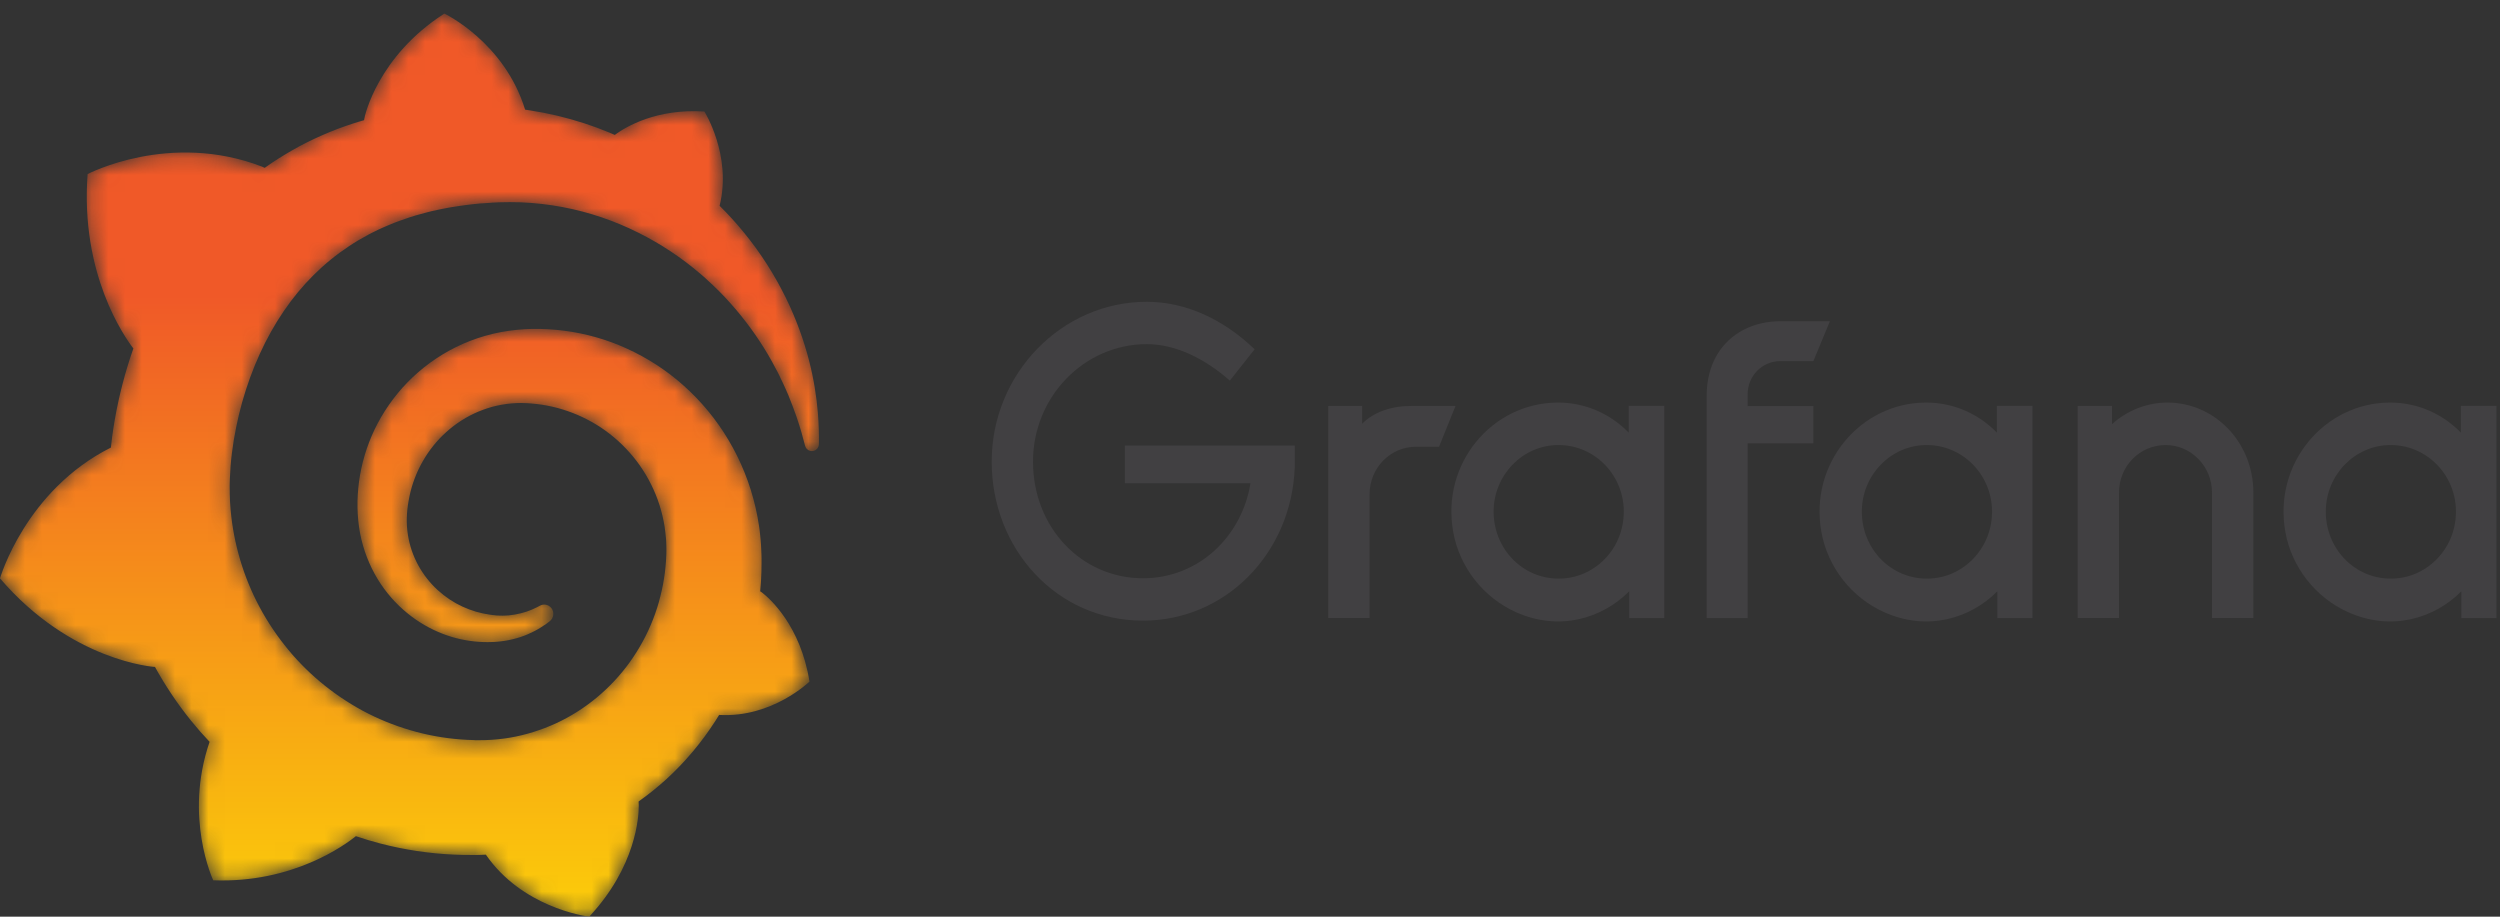
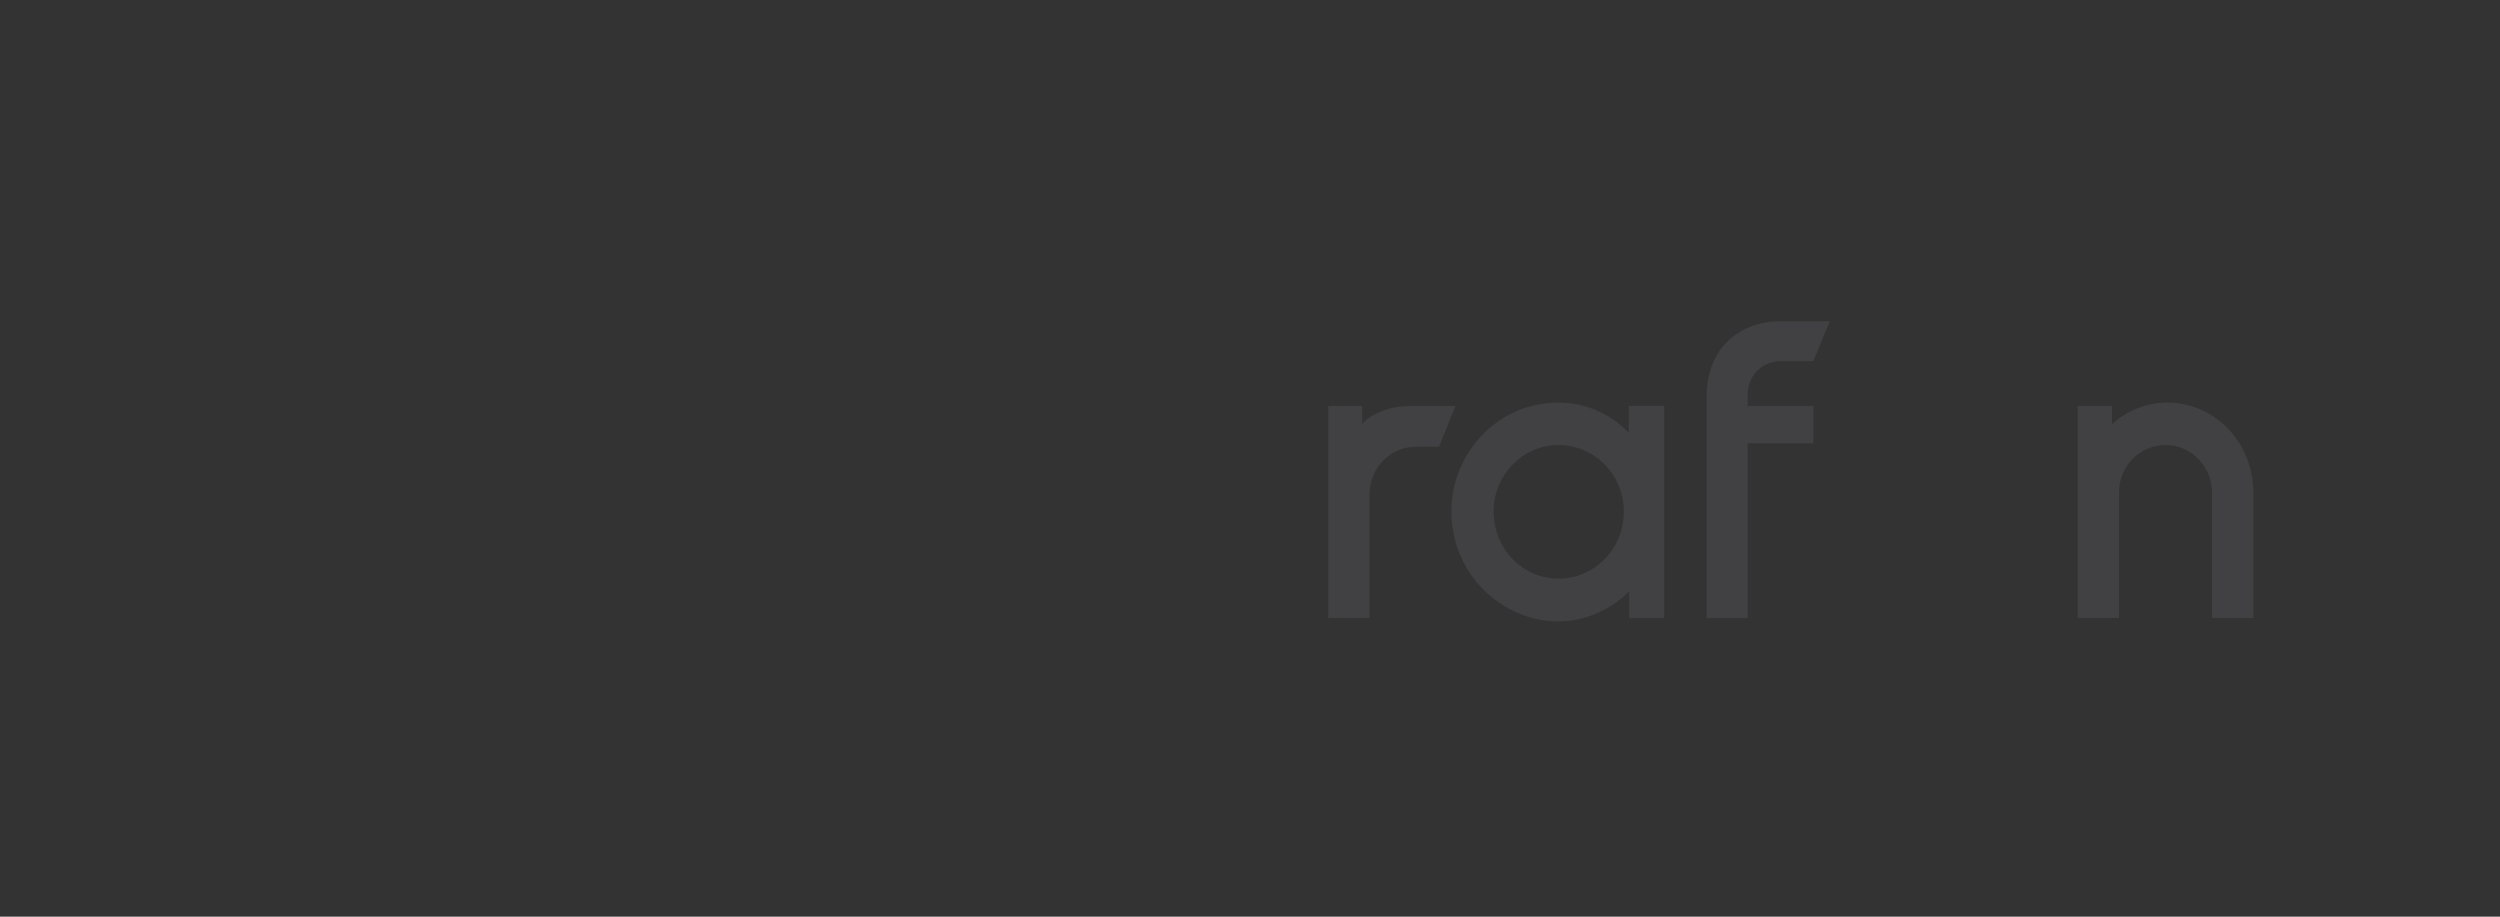
<svg xmlns="http://www.w3.org/2000/svg" xmlns:xlink="http://www.w3.org/1999/xlink" width="150px" height="55px" viewBox="0 0 150 55">
  <rect x="0" y="0" width="150" height="55" fill="#333333" stroke="none" />
  <title>86692529-5F84-4489-9F14-4F6015DAB3A9</title>
  <desc>Created with sketchtool.</desc>
  <defs>
-     <path d="M21.885,7.001 C21.885,7.001 21.865,7.079 21.842,7.212 L21.842,7.212 C21.619,7.277 21.396,7.34 21.174,7.414 L21.174,7.414 C20.867,7.51 20.564,7.624 20.256,7.735 L20.256,7.735 C19.953,7.855 19.644,7.974 19.344,8.109 L19.344,8.109 C18.739,8.374 18.139,8.67 17.553,9.006 L17.553,9.006 C16.985,9.329 16.425,9.684 15.881,10.071 L15.881,10.071 C15.804,10.034 15.742,10.006 15.742,10.006 L15.742,10.006 C10.188,7.852 5.257,10.444 5.257,10.444 L5.257,10.444 C4.806,16.442 7.474,20.223 8.003,20.908 L8.003,20.908 C7.871,21.278 7.747,21.653 7.635,22.031 L7.635,22.031 C7.225,23.392 6.918,24.787 6.726,26.229 L6.726,26.229 C6.7,26.435 6.676,26.645 6.653,26.854 L6.653,26.854 C1.521,29.428 0,34.702 0,34.702 L0,34.702 C4.283,39.704 9.278,40.016 9.278,40.016 L9.278,40.016 C9.282,40.012 9.285,40.006 9.292,40.005 L9.292,40.005 C9.925,41.154 10.658,42.251 11.488,43.271 L11.488,43.271 C11.832,43.698 12.197,44.111 12.575,44.511 L12.575,44.511 C11.014,49.044 12.794,52.818 12.794,52.818 L12.794,52.818 C17.562,53.002 20.694,50.7 21.354,50.17 L21.354,50.17 C21.828,50.332 22.31,50.476 22.794,50.604 L22.794,50.604 C24.261,50.988 25.761,51.213 27.261,51.278 L27.261,51.278 C27.636,51.295 28.011,51.302 28.383,51.299 L28.383,51.299 L28.567,51.299 L28.682,51.298 L28.919,51.29 L29.153,51.278 L29.157,51.287 C31.31,54.405 35.029,54.958 35.333,54.997 L35.333,54.997 L35.356,54.997 C38.164,51.991 38.325,49.008 38.325,48.363 L38.325,48.363 L38.325,48.32 C38.325,48.266 38.321,48.229 38.321,48.229 L38.321,48.229 C38.319,48.183 38.319,48.139 38.315,48.09 L38.315,48.09 C38.904,47.672 39.467,47.221 39.999,46.736 L39.999,46.736 C41.124,45.704 42.107,44.527 42.921,43.257 L42.921,43.257 C43,43.138 43.075,43.018 43.147,42.896 L43.147,42.896 C46.328,43.081 48.568,40.896 48.568,40.896 L48.568,40.896 C48.042,37.531 46.153,35.891 45.758,35.581 L45.758,35.581 C45.758,35.581 45.743,35.567 45.718,35.55 L45.718,35.55 C45.697,35.536 45.682,35.523 45.682,35.523 L45.682,35.523 C45.663,35.51 45.639,35.493 45.611,35.478 L45.611,35.478 C45.631,35.273 45.649,35.072 45.66,34.871 L45.66,34.871 C45.683,34.508 45.693,34.144 45.694,33.786 L45.694,33.786 L45.693,33.516 L45.69,33.379 L45.69,33.313 C45.69,33.22 45.686,33.255 45.686,33.22 L45.686,33.22 L45.676,32.994 L45.66,32.69 C45.654,32.584 45.646,32.492 45.639,32.399 L45.639,32.399 C45.631,32.306 45.622,32.21 45.611,32.119 L45.611,32.119 L45.581,31.838 L45.542,31.56 C45.487,31.191 45.419,30.824 45.335,30.46 L45.335,30.46 C45.004,29.012 44.446,27.635 43.708,26.399 L43.708,26.399 C42.972,25.159 42.057,24.063 41.025,23.141 L41.025,23.141 C39.994,22.217 38.836,21.474 37.622,20.92 L37.622,20.92 C36.41,20.364 35.135,20.009 33.864,19.845 L33.864,19.845 C33.231,19.761 32.597,19.728 31.969,19.735 L31.969,19.735 L31.738,19.741 L31.679,19.744 C31.663,19.744 31.59,19.748 31.597,19.748 L31.597,19.748 L31.501,19.752 L31.269,19.769 C31.181,19.773 31.089,19.783 31.011,19.79 L31.011,19.79 C30.69,19.824 30.371,19.866 30.056,19.926 L30.056,19.926 C28.794,20.165 27.606,20.628 26.558,21.265 L26.558,21.265 C25.511,21.901 24.6,22.698 23.858,23.602 L23.858,23.602 C23.119,24.502 22.543,25.5 22.146,26.534 L22.146,26.534 C21.75,27.566 21.528,28.634 21.467,29.67 L21.467,29.67 C21.45,29.928 21.444,30.187 21.45,30.443 L21.45,30.443 C21.45,30.505 21.453,30.57 21.457,30.634 L21.457,30.634 L21.464,30.839 C21.471,30.965 21.482,31.088 21.493,31.209 L21.493,31.209 C21.544,31.735 21.637,32.237 21.778,32.725 L21.778,32.725 C22.054,33.695 22.497,34.574 23.044,35.321 L23.044,35.321 C23.592,36.069 24.244,36.685 24.939,37.167 L24.939,37.167 C25.632,37.648 26.374,37.994 27.108,38.215 L27.108,38.215 C27.844,38.434 28.576,38.53 29.265,38.527 L29.265,38.527 C29.35,38.527 29.436,38.524 29.522,38.521 L29.522,38.521 C29.568,38.521 29.613,38.517 29.658,38.517 L29.658,38.517 C29.704,38.513 29.75,38.51 29.794,38.507 L29.794,38.507 C29.868,38.499 29.943,38.494 30.015,38.486 L30.015,38.486 C30.031,38.486 30.056,38.48 30.076,38.479 L30.076,38.479 L30.144,38.469 C30.189,38.465 30.232,38.455 30.278,38.451 L30.278,38.451 C30.368,38.439 30.446,38.421 30.526,38.407 L30.526,38.407 C30.607,38.391 30.688,38.374 30.768,38.353 L30.768,38.353 C30.926,38.317 31.079,38.269 31.231,38.222 L31.231,38.222 C31.531,38.122 31.812,37.999 32.075,37.863 L32.075,37.863 C32.337,37.727 32.579,37.572 32.804,37.411 L32.804,37.411 C32.868,37.365 32.931,37.315 32.992,37.267 L32.992,37.267 C33.232,37.077 33.269,36.717 33.078,36.478 L33.078,36.478 C32.907,36.269 32.619,36.214 32.389,36.345 L32.389,36.345 C32.332,36.378 32.274,36.409 32.214,36.437 L32.214,36.437 C32.014,36.536 31.804,36.629 31.582,36.702 L31.582,36.702 C31.36,36.772 31.129,36.832 30.887,36.875 L30.887,36.875 C30.768,36.892 30.647,36.911 30.524,36.922 L30.524,36.922 C30.462,36.93 30.401,36.933 30.336,36.933 L30.336,36.933 C30.275,36.935 30.207,36.942 30.151,36.939 L30.151,36.939 C30.093,36.939 30.033,36.935 29.972,36.935 L29.972,36.935 C29.897,36.933 29.821,36.928 29.747,36.925 L29.747,36.925 C29.747,36.925 29.708,36.925 29.739,36.922 L29.739,36.922 L29.715,36.919 L29.664,36.913 C29.629,36.911 29.596,36.908 29.562,36.904 L29.562,36.904 C29.494,36.894 29.429,36.887 29.361,36.875 L29.361,36.875 C28.822,36.799 28.276,36.64 27.751,36.397 L27.751,36.397 C27.224,36.155 26.719,35.823 26.264,35.407 L26.264,35.407 C25.808,34.993 25.413,34.493 25.101,33.927 L25.101,33.927 C24.792,33.364 24.574,32.735 24.472,32.078 L24.472,32.078 C24.421,31.748 24.4,31.408 24.407,31.076 L24.407,31.076 C24.414,30.983 24.417,30.893 24.421,30.801 L24.421,30.801 C24.421,30.827 24.424,30.789 24.424,30.784 L24.424,30.784 L24.426,30.752 L24.431,30.684 C24.433,30.638 24.44,30.596 24.444,30.548 L24.444,30.548 C24.464,30.37 24.49,30.187 24.524,30.01 L24.524,30.01 C24.772,28.577 25.481,27.178 26.572,26.115 L26.572,26.115 C26.846,25.851 27.14,25.603 27.454,25.385 L27.454,25.385 C27.767,25.167 28.101,24.973 28.45,24.809 L28.45,24.809 C28.799,24.647 29.164,24.513 29.535,24.409 L29.535,24.409 C29.907,24.309 30.292,24.241 30.679,24.206 L30.679,24.206 C30.872,24.189 31.068,24.18 31.264,24.18 L31.264,24.18 C31.314,24.18 31.354,24.183 31.394,24.183 L31.394,24.183 L31.553,24.189 L31.651,24.192 C31.693,24.192 31.651,24.192 31.669,24.194 L31.669,24.194 L31.71,24.197 L31.868,24.208 C32.289,24.242 32.71,24.304 33.122,24.397 L33.122,24.397 C33.95,24.586 34.754,24.894 35.504,25.316 L35.504,25.316 C37.004,26.157 38.281,27.477 39.068,29.068 L39.068,29.068 C39.464,29.861 39.736,30.714 39.876,31.597 L39.876,31.597 C39.907,31.817 39.935,32.04 39.954,32.261 L39.954,32.261 L39.968,32.43 L39.975,32.599 C39.978,32.656 39.978,32.711 39.981,32.769 L39.981,32.769 C39.981,32.822 39.983,32.884 39.983,32.925 L39.983,32.925 L39.983,33.071 L39.981,33.234 C39.975,33.341 39.968,33.519 39.961,33.628 L39.961,33.628 C39.943,33.87 39.924,34.116 39.892,34.357 L39.892,34.357 C39.862,34.596 39.822,34.836 39.779,35.074 L39.779,35.074 C39.732,35.311 39.682,35.548 39.621,35.782 L39.621,35.782 C39.507,36.252 39.357,36.713 39.181,37.164 L39.181,37.164 C38.831,38.067 38.362,38.924 37.797,39.716 L37.797,39.716 C36.664,41.297 35.119,42.588 33.361,43.399 L33.361,43.399 C32.482,43.8 31.556,44.097 30.601,44.258 L30.601,44.258 C30.125,44.34 29.643,44.389 29.16,44.405 L29.16,44.405 L29.071,44.408 L28.994,44.408 L28.839,44.41 L28.6,44.41 L28.482,44.41 C28.55,44.41 28.471,44.41 28.474,44.408 L28.474,44.408 L28.426,44.405 C28.167,44.399 27.908,44.386 27.653,44.367 L27.653,44.367 C26.621,44.288 25.6,44.103 24.611,43.81 L24.611,43.81 C23.622,43.519 22.664,43.128 21.756,42.641 L21.756,42.641 C19.943,41.655 18.321,40.307 17.051,38.679 L17.051,38.679 C16.414,37.87 15.857,36.998 15.396,36.081 L15.396,36.081 C14.935,35.165 14.572,34.204 14.306,33.223 L14.306,33.223 C14.04,32.24 13.874,31.234 13.81,30.222 L13.81,30.222 L13.799,30.031 L13.796,29.986 L13.796,29.945 L13.794,29.861 L13.789,29.694 L13.786,29.653 L13.786,29.596 L13.786,29.48 L13.782,29.243 L13.782,29.197 L13.782,29.18 L13.782,29.088 C13.782,28.965 13.789,28.84 13.792,28.718 L13.792,28.718 C13.81,28.216 13.85,27.704 13.915,27.188 L13.915,27.188 C13.979,26.676 14.061,26.157 14.167,25.644 L14.167,25.644 C14.269,25.132 14.393,24.623 14.532,24.125 L14.532,24.125 C14.815,23.128 15.165,22.159 15.582,21.246 L15.582,21.246 C16.414,19.415 17.507,17.803 18.819,16.501 L18.819,16.501 C19.146,16.176 19.486,15.868 19.84,15.581 L19.84,15.581 C20.194,15.291 20.56,15.025 20.939,14.774 L20.939,14.774 C21.314,14.521 21.703,14.293 22.101,14.081 L22.101,14.081 C22.3,13.973 22.503,13.877 22.706,13.777 L22.706,13.777 C22.808,13.73 22.914,13.684 23.015,13.637 L23.015,13.637 C23.117,13.591 23.221,13.546 23.325,13.505 L23.325,13.505 C23.74,13.326 24.169,13.175 24.597,13.034 L24.597,13.034 C24.707,13.001 24.815,12.966 24.922,12.932 L24.922,12.932 C25.029,12.898 25.142,12.873 25.249,12.842 L25.249,12.842 C25.467,12.778 25.689,12.726 25.907,12.668 L25.907,12.668 C26.018,12.639 26.131,12.62 26.24,12.595 L26.24,12.595 C26.353,12.571 26.462,12.547 26.575,12.526 L26.575,12.526 C26.688,12.503 26.8,12.485 26.91,12.462 L26.91,12.462 L27.079,12.433 L27.247,12.406 C27.36,12.389 27.472,12.369 27.585,12.354 L27.585,12.354 C27.71,12.333 27.84,12.321 27.965,12.302 L27.965,12.302 C28.069,12.288 28.239,12.269 28.344,12.255 L28.344,12.255 C28.424,12.247 28.501,12.24 28.582,12.231 L28.582,12.231 L28.739,12.214 L28.819,12.207 L28.914,12.202 C29.043,12.194 29.168,12.185 29.296,12.178 L29.296,12.178 L29.486,12.163 C29.486,12.163 29.557,12.161 29.494,12.161 L29.494,12.161 L29.535,12.156 L29.615,12.155 C29.725,12.149 29.832,12.144 29.943,12.139 L29.943,12.139 C30.376,12.125 30.807,12.125 31.233,12.139 L31.233,12.139 C32.089,12.173 32.928,12.269 33.742,12.422 L33.742,12.422 C35.372,12.729 36.907,13.262 38.294,13.959 L38.294,13.959 C39.686,14.65 40.932,15.497 42.014,16.421 L42.014,16.421 C42.082,16.477 42.147,16.537 42.215,16.594 L42.215,16.594 C42.282,16.654 42.346,16.712 42.41,16.771 L42.41,16.771 C42.542,16.889 42.668,17.011 42.793,17.128 L42.793,17.128 C42.919,17.246 43.04,17.37 43.164,17.489 L43.164,17.489 C43.281,17.611 43.401,17.731 43.517,17.855 L43.517,17.855 C43.975,18.349 44.401,18.849 44.783,19.353 L44.783,19.353 C45.553,20.356 46.167,21.368 46.656,22.324 L46.656,22.324 C46.689,22.386 46.718,22.446 46.747,22.505 L46.747,22.505 C46.776,22.566 46.807,22.625 46.832,22.685 L46.832,22.685 C46.889,22.801 46.949,22.919 46.999,23.035 L46.999,23.035 C47.053,23.152 47.107,23.266 47.157,23.381 L47.157,23.381 C47.206,23.495 47.254,23.609 47.303,23.719 L47.303,23.719 C47.483,24.168 47.65,24.592 47.788,24.997 L47.788,24.997 C48.011,25.647 48.175,26.234 48.304,26.743 L48.304,26.743 C48.356,26.947 48.544,27.083 48.751,27.064 L48.751,27.064 C48.967,27.046 49.129,26.865 49.135,26.648 L49.135,26.648 C49.144,26.101 49.131,25.457 49.069,24.722 L49.069,24.722 C48.99,23.814 48.836,22.76 48.535,21.604 L48.535,21.604 C48.236,20.449 47.794,19.184 47.151,17.869 L47.151,17.869 C46.506,16.559 45.665,15.193 44.571,13.874 L44.571,13.874 C44.146,13.357 43.681,12.846 43.176,12.348 L43.176,12.348 C43.926,9.318 42.263,6.69 42.263,6.69 L42.263,6.69 C39.392,6.508 37.564,7.597 36.886,8.095 L36.886,8.095 C36.774,8.044 36.658,7.995 36.543,7.947 L36.543,7.947 C36.054,7.745 35.553,7.558 35.035,7.391 L35.035,7.391 C34.518,7.226 33.99,7.074 33.453,6.946 L33.453,6.946 C32.911,6.819 32.361,6.71 31.801,6.623 L31.801,6.623 C31.703,6.61 31.607,6.596 31.507,6.579 L31.507,6.579 C30.258,2.514 26.661,0.815 26.661,0.815 L26.661,0.815 C22.647,3.386 21.885,7.001 21.885,7.001" id="path-1" />
    <linearGradient x1="50.005%" y1="122.496%" x2="50.005%" y2="31.116%" id="linearGradient-3">
      <stop stop-color="#FFF200" offset="0%" />
      <stop stop-color="#F05928" offset="100%" />
    </linearGradient>
  </defs>
  <g id="Page-1" stroke="none" stroke-width="1" fill="none" fill-rule="evenodd">
    <g id="DevOps-Var-2" transform="translate(-1127, -5403)">
      <g id="Group-12" transform="translate(-58, 4613)">
        <g id="Group-9" transform="translate(182, 782)">
          <g id="Group-19" transform="translate(1003, 8)">
            <g id="Group-15" transform="translate(59, 18)" fill="#414042">
-               <path d="M18.684,10.052 C18.489,15.216 14.517,19.238 9.582,19.238 C4.374,19.238 0.502,14.913 0.502,9.698 C0.502,4.432 4.695,0.108 9.804,0.108 C12.11,0.108 14.368,1.125 16.278,2.956 L14.789,4.838 C13.323,3.539 11.563,2.649 9.804,2.649 C6.055,2.649 2.98,5.803 2.98,9.698 C2.98,13.64 5.881,16.696 9.579,16.696 C12.904,16.696 15.51,14.202 16.028,10.996 L8.492,10.996 L8.492,8.732 L18.687,8.732 L18.687,10.052 L18.684,10.052 Z" id="Fill-1" />
              <path d="M27.342,8.805 L25.952,8.805 C24.416,8.805 23.175,10.082 23.175,11.653 L23.175,19.08 L20.694,19.08 L20.694,6.358 L22.728,6.358 L22.728,7.426 C23.396,6.74 24.463,6.358 25.654,6.358 L28.33,6.358 L27.342,8.805 Z" id="Fill-3" />
              <path d="M38.322,13.637 C38.908,11.051 36.999,8.702 34.51,8.702 C32.352,8.702 30.617,10.508 30.617,12.695 C30.617,15.172 32.739,17.087 35.207,16.657 C36.726,16.389 37.974,15.179 38.322,13.637 L38.322,13.637 Z M40.86,19.085 L38.752,19.085 L38.752,17.479 C37.12,19.114 34.55,19.898 31.943,18.724 C30.012,17.852 28.576,16.047 28.193,13.918 C27.452,9.804 30.539,6.154 34.482,6.154 C36.142,6.154 37.631,6.839 38.723,7.958 L38.723,6.354 L40.857,6.354 L40.857,19.085 L40.86,19.085 Z" id="Fill-5" />
              <path d="M45.859,5.65 L45.859,6.362 L49.803,6.362 L49.803,8.6 L45.859,8.6 L45.859,19.085 L43.402,19.085 L43.402,5.728 C43.402,2.926 45.362,1.275 47.818,1.275 L50.794,1.275 L49.803,3.666 L47.822,3.666 C46.73,3.666 45.859,4.556 45.859,5.65" id="Fill-7" />
-               <path d="M60.416,13.637 C61.002,11.051 59.093,8.702 56.603,8.702 C54.446,8.702 52.71,10.508 52.71,12.695 C52.71,15.172 54.833,17.087 57.301,16.657 C58.815,16.389 60.068,15.179 60.416,13.637 L60.416,13.637 Z M62.951,19.085 L60.842,19.085 L60.842,17.479 C59.21,19.114 56.64,19.898 54.034,18.724 C52.103,17.852 50.666,16.047 50.283,13.918 C49.543,9.804 52.63,6.154 56.571,6.154 C58.233,6.154 59.722,6.839 60.814,7.958 L60.814,6.354 L62.947,6.354 L62.947,19.085 L62.951,19.085 Z" id="Fill-9" />
              <path d="M76.202,11.551 L76.202,19.081 L73.72,19.081 L73.72,11.551 C73.72,9.972 72.455,8.702 70.944,8.702 C69.379,8.702 68.141,9.975 68.141,11.551 L68.141,19.081 L65.661,19.081 L65.661,6.358 L67.719,6.358 L67.719,7.452 C68.611,6.64 69.802,6.154 71.043,6.154 C73.919,6.158 76.202,8.575 76.202,11.551" id="Fill-11" />
-               <path d="M88.251,13.637 C88.838,11.051 86.929,8.702 84.44,8.702 C82.281,8.702 80.547,10.508 80.547,12.695 C80.547,15.172 82.67,17.087 85.137,16.657 C86.652,16.389 87.903,15.179 88.251,13.637 L88.251,13.637 Z M90.79,19.085 L88.682,19.085 L88.682,17.479 C87.049,19.114 84.479,19.898 81.873,18.724 C79.943,17.852 78.505,16.047 78.122,13.918 C77.383,9.804 80.469,6.154 84.411,6.154 C86.073,6.154 87.562,6.839 88.654,7.958 L88.654,6.354 L90.786,6.354 L90.786,19.085 L90.79,19.085 Z" id="Fill-13" />
            </g>
            <g id="Group-18">
              <mask id="mask-2" fill="white">
                <use xlink:href="#path-1" />
              </mask>
              <g id="Clip-17" />
-               <path d="M21.885,7.001 C21.885,7.001 21.865,7.079 21.842,7.212 L21.842,7.212 C21.619,7.277 21.396,7.34 21.174,7.414 L21.174,7.414 C20.867,7.51 20.564,7.624 20.256,7.735 L20.256,7.735 C19.953,7.855 19.644,7.974 19.344,8.109 L19.344,8.109 C18.739,8.374 18.139,8.67 17.553,9.006 L17.553,9.006 C16.985,9.329 16.425,9.684 15.881,10.071 L15.881,10.071 C15.804,10.034 15.742,10.006 15.742,10.006 L15.742,10.006 C10.188,7.852 5.257,10.444 5.257,10.444 L5.257,10.444 C4.806,16.442 7.474,20.223 8.003,20.908 L8.003,20.908 C7.871,21.278 7.747,21.653 7.635,22.031 L7.635,22.031 C7.225,23.392 6.918,24.787 6.726,26.229 L6.726,26.229 C6.7,26.435 6.676,26.645 6.653,26.854 L6.653,26.854 C1.521,29.428 0,34.702 0,34.702 L0,34.702 C4.283,39.704 9.278,40.016 9.278,40.016 L9.278,40.016 C9.282,40.012 9.285,40.006 9.292,40.005 L9.292,40.005 C9.925,41.154 10.658,42.251 11.488,43.271 L11.488,43.271 C11.832,43.698 12.197,44.111 12.575,44.511 L12.575,44.511 C11.014,49.044 12.794,52.818 12.794,52.818 L12.794,52.818 C17.562,53.002 20.694,50.7 21.354,50.17 L21.354,50.17 C21.828,50.332 22.31,50.476 22.794,50.604 L22.794,50.604 C24.261,50.988 25.761,51.213 27.261,51.278 L27.261,51.278 C27.636,51.295 28.011,51.302 28.383,51.299 L28.383,51.299 L28.567,51.299 L28.682,51.298 L28.919,51.29 L29.153,51.278 L29.157,51.287 C31.31,54.405 35.029,54.958 35.333,54.997 L35.333,54.997 L35.356,54.997 C38.164,51.991 38.325,49.008 38.325,48.363 L38.325,48.363 L38.325,48.32 C38.325,48.266 38.321,48.229 38.321,48.229 L38.321,48.229 C38.319,48.183 38.319,48.139 38.315,48.09 L38.315,48.09 C38.904,47.672 39.467,47.221 39.999,46.736 L39.999,46.736 C41.124,45.704 42.107,44.527 42.921,43.257 L42.921,43.257 C43,43.138 43.075,43.018 43.147,42.896 L43.147,42.896 C46.328,43.081 48.568,40.896 48.568,40.896 L48.568,40.896 C48.042,37.531 46.153,35.891 45.758,35.581 L45.758,35.581 C45.758,35.581 45.743,35.567 45.718,35.55 L45.718,35.55 C45.697,35.536 45.682,35.523 45.682,35.523 L45.682,35.523 C45.663,35.51 45.639,35.493 45.611,35.478 L45.611,35.478 C45.631,35.273 45.649,35.072 45.66,34.871 L45.66,34.871 C45.683,34.508 45.693,34.144 45.694,33.786 L45.694,33.786 L45.693,33.516 L45.69,33.379 L45.69,33.313 C45.69,33.22 45.686,33.255 45.686,33.22 L45.686,33.22 L45.676,32.994 L45.66,32.69 C45.654,32.584 45.646,32.492 45.639,32.399 L45.639,32.399 C45.631,32.306 45.622,32.21 45.611,32.119 L45.611,32.119 L45.581,31.838 L45.542,31.56 C45.487,31.191 45.419,30.824 45.335,30.46 L45.335,30.46 C45.004,29.012 44.446,27.635 43.708,26.399 L43.708,26.399 C42.972,25.159 42.057,24.063 41.025,23.141 L41.025,23.141 C39.994,22.217 38.836,21.474 37.622,20.92 L37.622,20.92 C36.41,20.364 35.135,20.009 33.864,19.845 L33.864,19.845 C33.231,19.761 32.597,19.728 31.969,19.735 L31.969,19.735 L31.738,19.741 L31.679,19.744 C31.663,19.744 31.59,19.748 31.597,19.748 L31.597,19.748 L31.501,19.752 L31.269,19.769 C31.181,19.773 31.089,19.783 31.011,19.79 L31.011,19.79 C30.69,19.824 30.371,19.866 30.056,19.926 L30.056,19.926 C28.794,20.165 27.606,20.628 26.558,21.265 L26.558,21.265 C25.511,21.901 24.6,22.698 23.858,23.602 L23.858,23.602 C23.119,24.502 22.543,25.5 22.146,26.534 L22.146,26.534 C21.75,27.566 21.528,28.634 21.467,29.67 L21.467,29.67 C21.45,29.928 21.444,30.187 21.45,30.443 L21.45,30.443 C21.45,30.505 21.453,30.57 21.457,30.634 L21.457,30.634 L21.464,30.839 C21.471,30.965 21.482,31.088 21.493,31.209 L21.493,31.209 C21.544,31.735 21.637,32.237 21.778,32.725 L21.778,32.725 C22.054,33.695 22.497,34.574 23.044,35.321 L23.044,35.321 C23.592,36.069 24.244,36.685 24.939,37.167 L24.939,37.167 C25.632,37.648 26.374,37.994 27.108,38.215 L27.108,38.215 C27.844,38.434 28.576,38.53 29.265,38.527 L29.265,38.527 C29.35,38.527 29.436,38.524 29.522,38.521 L29.522,38.521 C29.568,38.521 29.613,38.517 29.658,38.517 L29.658,38.517 C29.704,38.513 29.75,38.51 29.794,38.507 L29.794,38.507 C29.868,38.499 29.943,38.494 30.015,38.486 L30.015,38.486 C30.031,38.486 30.056,38.48 30.076,38.479 L30.076,38.479 L30.144,38.469 C30.189,38.465 30.232,38.455 30.278,38.451 L30.278,38.451 C30.368,38.439 30.446,38.421 30.526,38.407 L30.526,38.407 C30.607,38.391 30.688,38.374 30.768,38.353 L30.768,38.353 C30.926,38.317 31.079,38.269 31.231,38.222 L31.231,38.222 C31.531,38.122 31.812,37.999 32.075,37.863 L32.075,37.863 C32.337,37.727 32.579,37.572 32.804,37.411 L32.804,37.411 C32.868,37.365 32.931,37.315 32.992,37.267 L32.992,37.267 C33.232,37.077 33.269,36.717 33.078,36.478 L33.078,36.478 C32.907,36.269 32.619,36.214 32.389,36.345 L32.389,36.345 C32.332,36.378 32.274,36.409 32.214,36.437 L32.214,36.437 C32.014,36.536 31.804,36.629 31.582,36.702 L31.582,36.702 C31.36,36.772 31.129,36.832 30.887,36.875 L30.887,36.875 C30.768,36.892 30.647,36.911 30.524,36.922 L30.524,36.922 C30.462,36.93 30.401,36.933 30.336,36.933 L30.336,36.933 C30.275,36.935 30.207,36.942 30.151,36.939 L30.151,36.939 C30.093,36.939 30.033,36.935 29.972,36.935 L29.972,36.935 C29.897,36.933 29.821,36.928 29.747,36.925 L29.747,36.925 C29.747,36.925 29.708,36.925 29.739,36.922 L29.739,36.922 L29.715,36.919 L29.664,36.913 C29.629,36.911 29.596,36.908 29.562,36.904 L29.562,36.904 C29.494,36.894 29.429,36.887 29.361,36.875 L29.361,36.875 C28.822,36.799 28.276,36.64 27.751,36.397 L27.751,36.397 C27.224,36.155 26.719,35.823 26.264,35.407 L26.264,35.407 C25.808,34.993 25.413,34.493 25.101,33.927 L25.101,33.927 C24.792,33.364 24.574,32.735 24.472,32.078 L24.472,32.078 C24.421,31.748 24.4,31.408 24.407,31.076 L24.407,31.076 C24.414,30.983 24.417,30.893 24.421,30.801 L24.421,30.801 C24.421,30.827 24.424,30.789 24.424,30.784 L24.424,30.784 L24.426,30.752 L24.431,30.684 C24.433,30.638 24.44,30.596 24.444,30.548 L24.444,30.548 C24.464,30.37 24.49,30.187 24.524,30.01 L24.524,30.01 C24.772,28.577 25.481,27.178 26.572,26.115 L26.572,26.115 C26.846,25.851 27.14,25.603 27.454,25.385 L27.454,25.385 C27.767,25.167 28.101,24.973 28.45,24.809 L28.45,24.809 C28.799,24.647 29.164,24.513 29.535,24.409 L29.535,24.409 C29.907,24.309 30.292,24.241 30.679,24.206 L30.679,24.206 C30.872,24.189 31.068,24.18 31.264,24.18 L31.264,24.18 C31.314,24.18 31.354,24.183 31.394,24.183 L31.394,24.183 L31.553,24.189 L31.651,24.192 C31.693,24.192 31.651,24.192 31.669,24.194 L31.669,24.194 L31.71,24.197 L31.868,24.208 C32.289,24.242 32.71,24.304 33.122,24.397 L33.122,24.397 C33.95,24.586 34.754,24.894 35.504,25.316 L35.504,25.316 C37.004,26.157 38.281,27.477 39.068,29.068 L39.068,29.068 C39.464,29.861 39.736,30.714 39.876,31.597 L39.876,31.597 C39.907,31.817 39.935,32.04 39.954,32.261 L39.954,32.261 L39.968,32.43 L39.975,32.599 C39.978,32.656 39.978,32.711 39.981,32.769 L39.981,32.769 C39.981,32.822 39.983,32.884 39.983,32.925 L39.983,32.925 L39.983,33.071 L39.981,33.234 C39.975,33.341 39.968,33.519 39.961,33.628 L39.961,33.628 C39.943,33.87 39.924,34.116 39.892,34.357 L39.892,34.357 C39.862,34.596 39.822,34.836 39.779,35.074 L39.779,35.074 C39.732,35.311 39.682,35.548 39.621,35.782 L39.621,35.782 C39.507,36.252 39.357,36.713 39.181,37.164 L39.181,37.164 C38.831,38.067 38.362,38.924 37.797,39.716 L37.797,39.716 C36.664,41.297 35.119,42.588 33.361,43.399 L33.361,43.399 C32.482,43.8 31.556,44.097 30.601,44.258 L30.601,44.258 C30.125,44.34 29.643,44.389 29.16,44.405 L29.16,44.405 L29.071,44.408 L28.994,44.408 L28.839,44.41 L28.6,44.41 L28.482,44.41 C28.55,44.41 28.471,44.41 28.474,44.408 L28.474,44.408 L28.426,44.405 C28.167,44.399 27.908,44.386 27.653,44.367 L27.653,44.367 C26.621,44.288 25.6,44.103 24.611,43.81 L24.611,43.81 C23.622,43.519 22.664,43.128 21.756,42.641 L21.756,42.641 C19.943,41.655 18.321,40.307 17.051,38.679 L17.051,38.679 C16.414,37.87 15.857,36.998 15.396,36.081 L15.396,36.081 C14.935,35.165 14.572,34.204 14.306,33.223 L14.306,33.223 C14.04,32.24 13.874,31.234 13.81,30.222 L13.81,30.222 L13.799,30.031 L13.796,29.986 L13.796,29.945 L13.794,29.861 L13.789,29.694 L13.786,29.653 L13.786,29.596 L13.786,29.48 L13.782,29.243 L13.782,29.197 L13.782,29.18 L13.782,29.088 C13.782,28.965 13.789,28.84 13.792,28.718 L13.792,28.718 C13.81,28.216 13.85,27.704 13.915,27.188 L13.915,27.188 C13.979,26.676 14.061,26.157 14.167,25.644 L14.167,25.644 C14.269,25.132 14.393,24.623 14.532,24.125 L14.532,24.125 C14.815,23.128 15.165,22.159 15.582,21.246 L15.582,21.246 C16.414,19.415 17.507,17.803 18.819,16.501 L18.819,16.501 C19.146,16.176 19.486,15.868 19.84,15.581 L19.84,15.581 C20.194,15.291 20.56,15.025 20.939,14.774 L20.939,14.774 C21.314,14.521 21.703,14.293 22.101,14.081 L22.101,14.081 C22.3,13.973 22.503,13.877 22.706,13.777 L22.706,13.777 C22.808,13.73 22.914,13.684 23.015,13.637 L23.015,13.637 C23.117,13.591 23.221,13.546 23.325,13.505 L23.325,13.505 C23.74,13.326 24.169,13.175 24.597,13.034 L24.597,13.034 C24.707,13.001 24.815,12.966 24.922,12.932 L24.922,12.932 C25.029,12.898 25.142,12.873 25.249,12.842 L25.249,12.842 C25.467,12.778 25.689,12.726 25.907,12.668 L25.907,12.668 C26.018,12.639 26.131,12.62 26.24,12.595 L26.24,12.595 C26.353,12.571 26.462,12.547 26.575,12.526 L26.575,12.526 C26.688,12.503 26.8,12.485 26.91,12.462 L26.91,12.462 L27.079,12.433 L27.247,12.406 C27.36,12.389 27.472,12.369 27.585,12.354 L27.585,12.354 C27.71,12.333 27.84,12.321 27.965,12.302 L27.965,12.302 C28.069,12.288 28.239,12.269 28.344,12.255 L28.344,12.255 C28.424,12.247 28.501,12.24 28.582,12.231 L28.582,12.231 L28.739,12.214 L28.819,12.207 L28.914,12.202 C29.043,12.194 29.168,12.185 29.296,12.178 L29.296,12.178 L29.486,12.163 C29.486,12.163 29.557,12.161 29.494,12.161 L29.494,12.161 L29.535,12.156 L29.615,12.155 C29.725,12.149 29.832,12.144 29.943,12.139 L29.943,12.139 C30.376,12.125 30.807,12.125 31.233,12.139 L31.233,12.139 C32.089,12.173 32.928,12.269 33.742,12.422 L33.742,12.422 C35.372,12.729 36.907,13.262 38.294,13.959 L38.294,13.959 C39.686,14.65 40.932,15.497 42.014,16.421 L42.014,16.421 C42.082,16.477 42.147,16.537 42.215,16.594 L42.215,16.594 C42.282,16.654 42.346,16.712 42.41,16.771 L42.41,16.771 C42.542,16.889 42.668,17.011 42.793,17.128 L42.793,17.128 C42.919,17.246 43.04,17.37 43.164,17.489 L43.164,17.489 C43.281,17.611 43.401,17.731 43.517,17.855 L43.517,17.855 C43.975,18.349 44.401,18.849 44.783,19.353 L44.783,19.353 C45.553,20.356 46.167,21.368 46.656,22.324 L46.656,22.324 C46.689,22.386 46.718,22.446 46.747,22.505 L46.747,22.505 C46.776,22.566 46.807,22.625 46.832,22.685 L46.832,22.685 C46.889,22.801 46.949,22.919 46.999,23.035 L46.999,23.035 C47.053,23.152 47.107,23.266 47.157,23.381 L47.157,23.381 C47.206,23.495 47.254,23.609 47.303,23.719 L47.303,23.719 C47.483,24.168 47.65,24.592 47.788,24.997 L47.788,24.997 C48.011,25.647 48.175,26.234 48.304,26.743 L48.304,26.743 C48.356,26.947 48.544,27.083 48.751,27.064 L48.751,27.064 C48.967,27.046 49.129,26.865 49.135,26.648 L49.135,26.648 C49.144,26.101 49.131,25.457 49.069,24.722 L49.069,24.722 C48.99,23.814 48.836,22.76 48.535,21.604 L48.535,21.604 C48.236,20.449 47.794,19.184 47.151,17.869 L47.151,17.869 C46.506,16.559 45.665,15.193 44.571,13.874 L44.571,13.874 C44.146,13.357 43.681,12.846 43.176,12.348 L43.176,12.348 C43.926,9.318 42.263,6.69 42.263,6.69 L42.263,6.69 C39.392,6.508 37.564,7.597 36.886,8.095 L36.886,8.095 C36.774,8.044 36.658,7.995 36.543,7.947 L36.543,7.947 C36.054,7.745 35.553,7.558 35.035,7.391 L35.035,7.391 C34.518,7.226 33.99,7.074 33.453,6.946 L33.453,6.946 C32.911,6.819 32.361,6.71 31.801,6.623 L31.801,6.623 C31.703,6.61 31.607,6.596 31.507,6.579 L31.507,6.579 C30.258,2.514 26.661,0.815 26.661,0.815 L26.661,0.815 C22.647,3.386 21.885,7.001 21.885,7.001" id="Fill-16" fill="url(#linearGradient-3)" mask="url(#mask-2)" />
            </g>
          </g>
        </g>
      </g>
    </g>
  </g>
</svg>